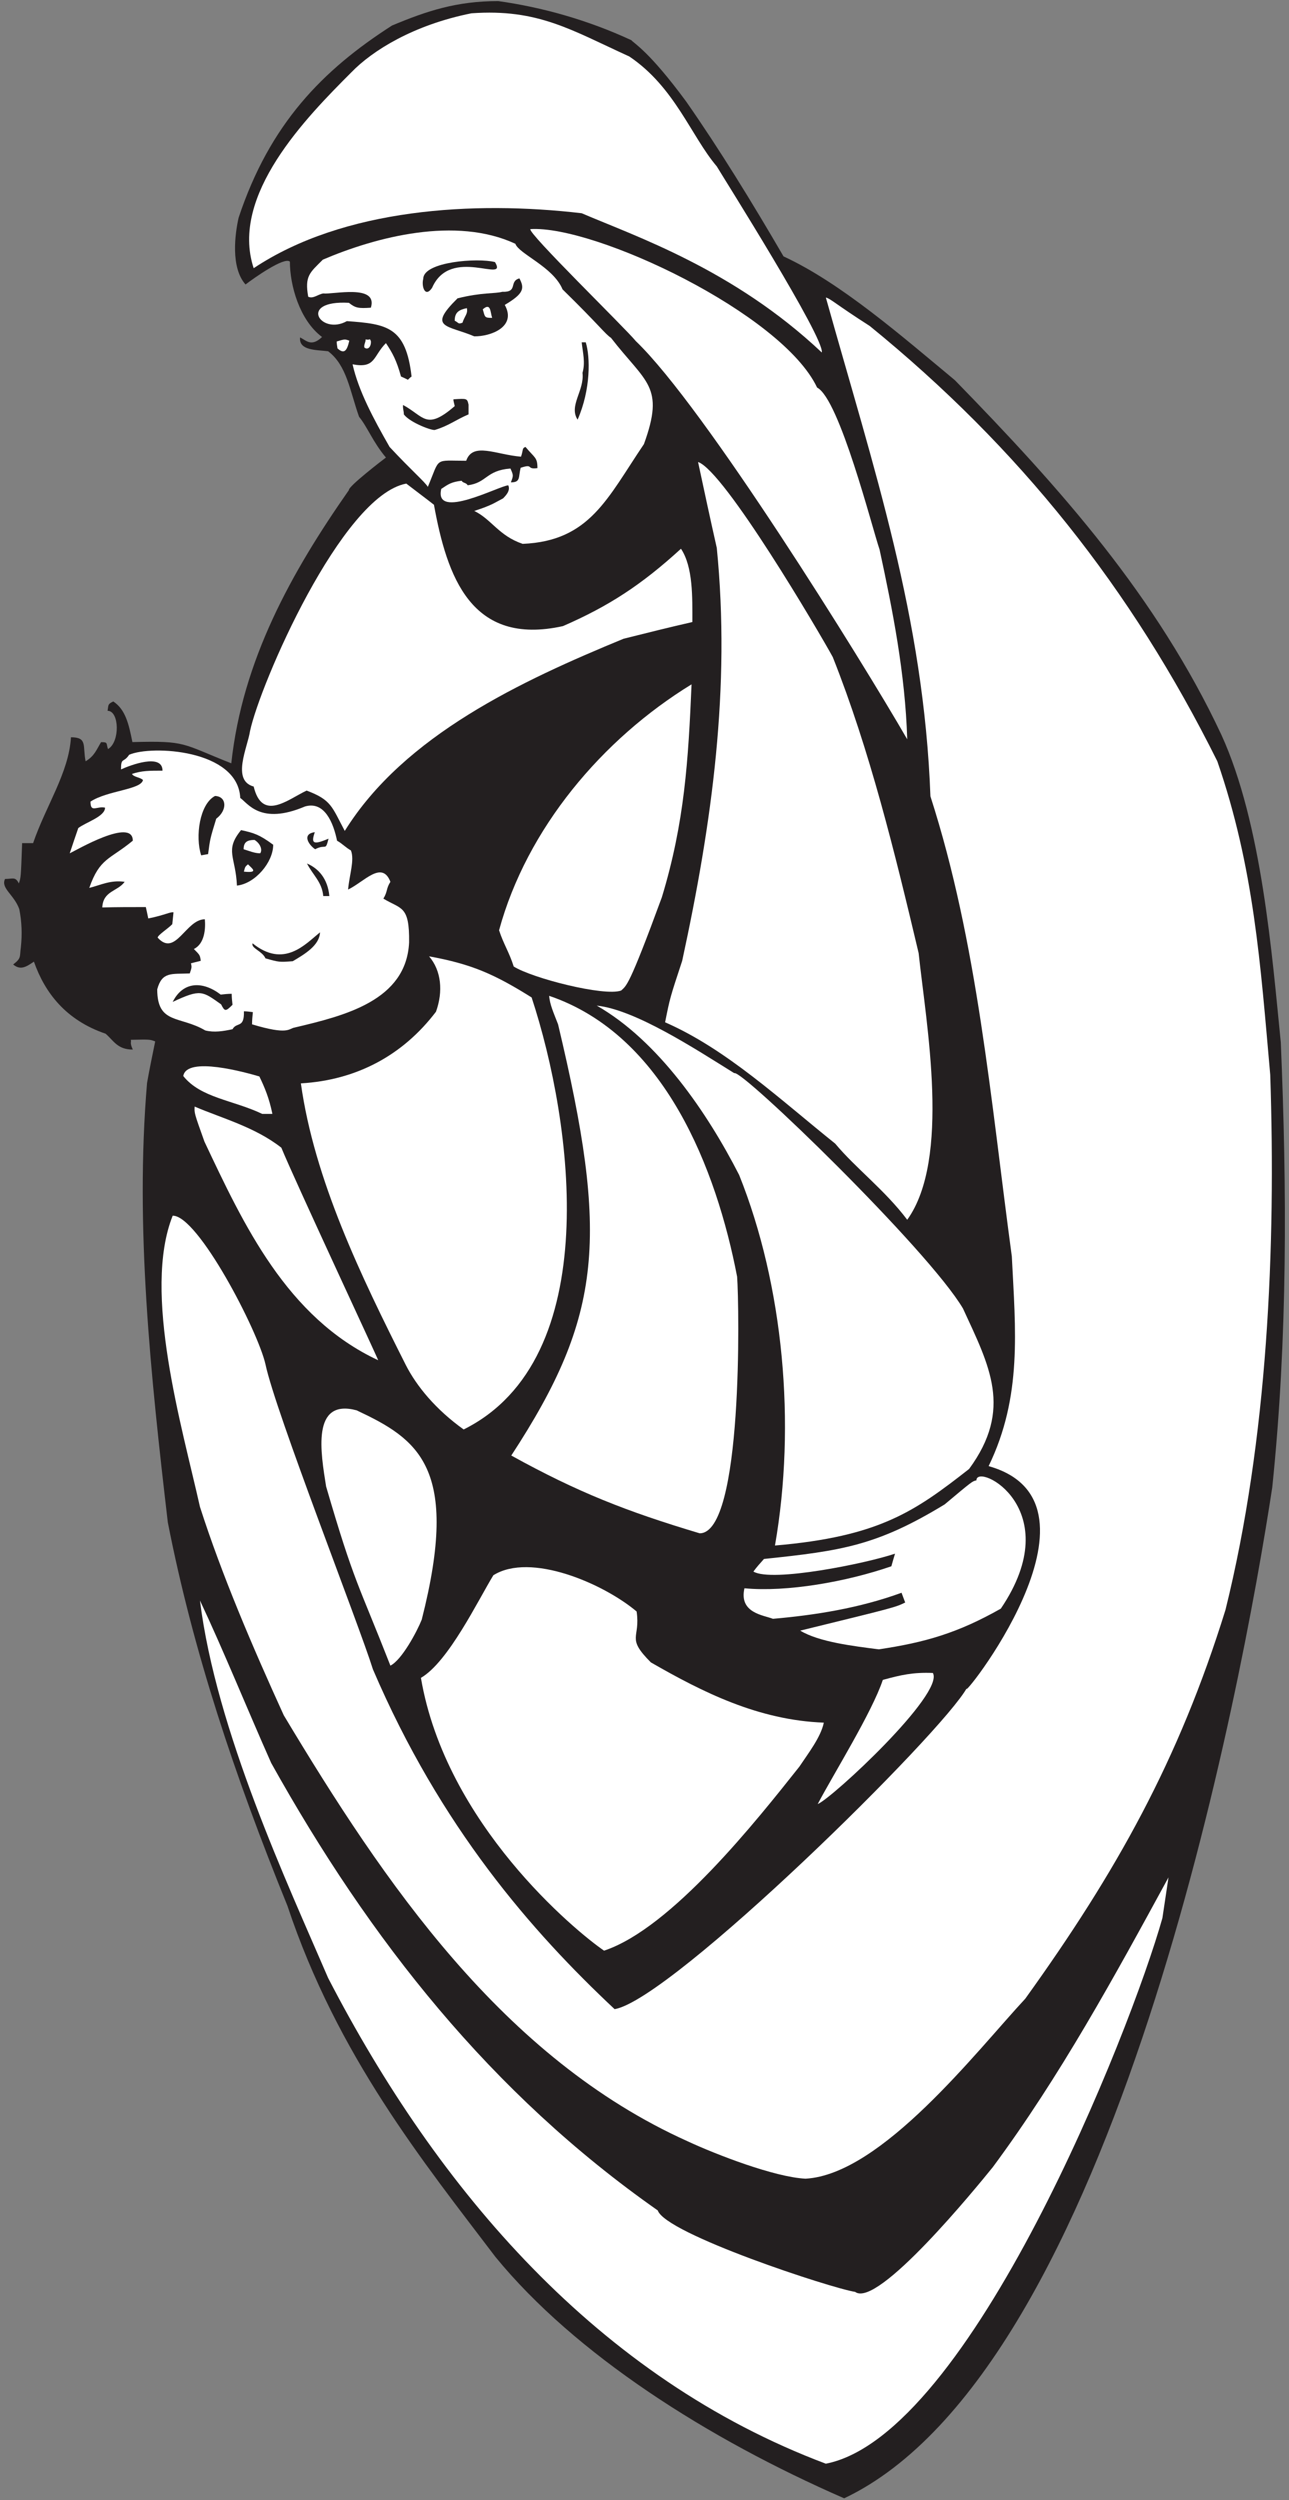
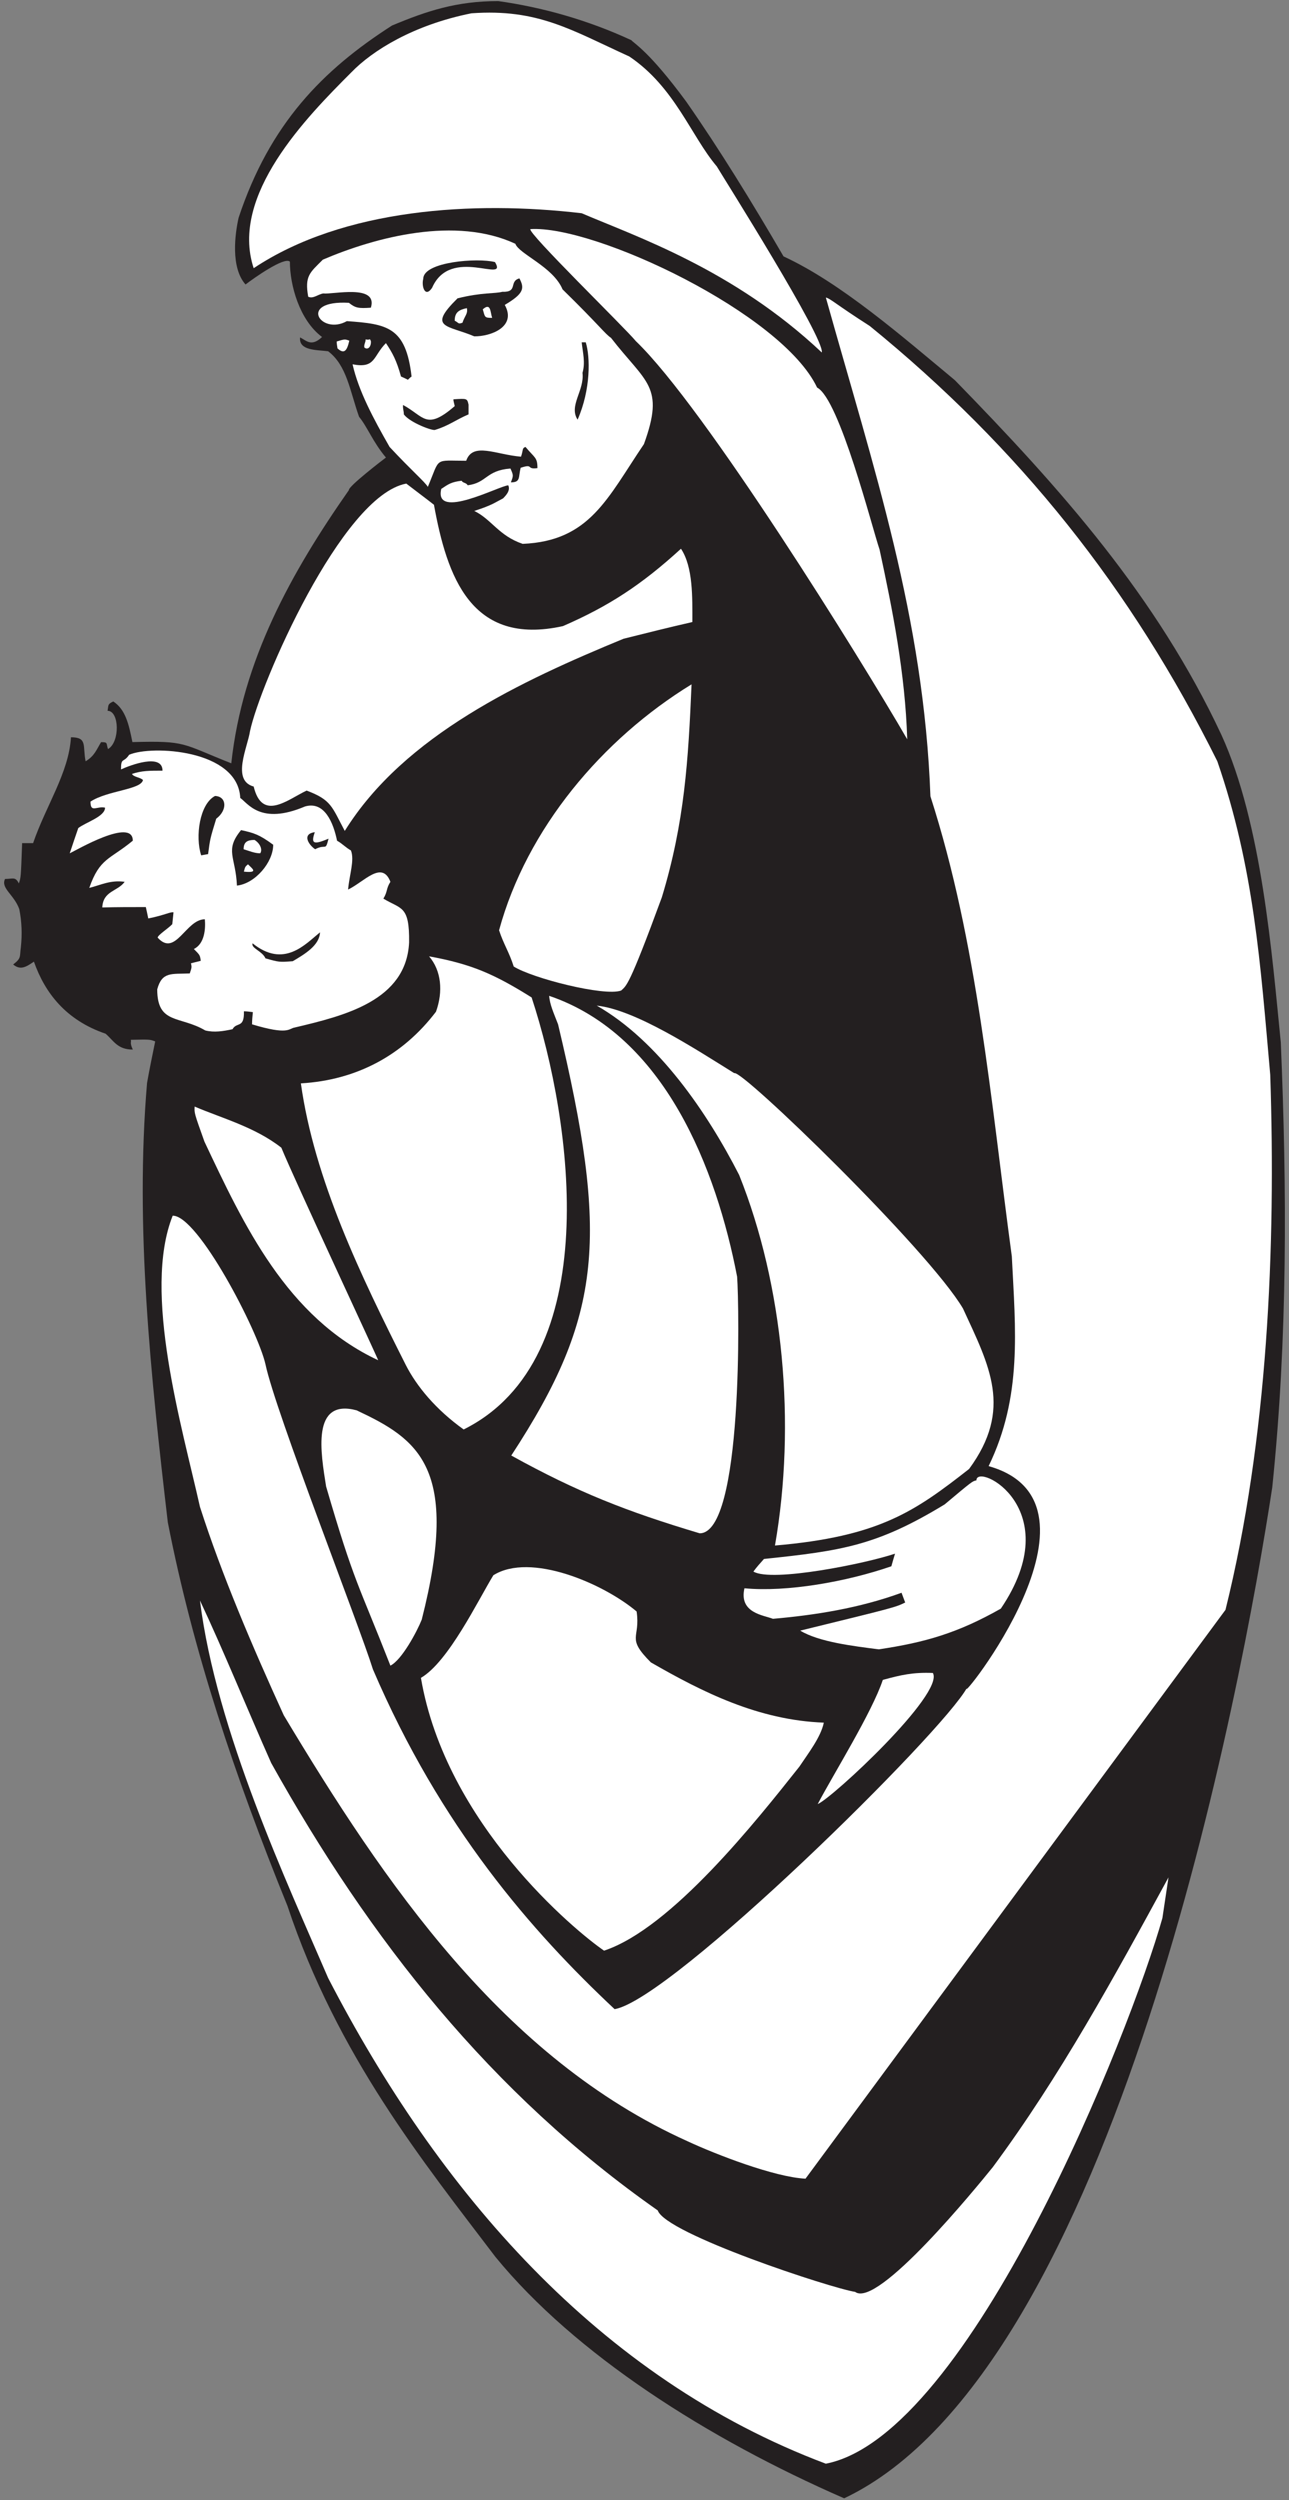
<svg xmlns="http://www.w3.org/2000/svg" viewBox="0 0 304 589.333" height="589.333" width="304" xml:space="preserve" id="svg2" version="1.1">
  <rect x="0" y="0" width="304" height="589.333" fill="#808080" stroke="none" />
  <defs id="defs6" />
  <g transform="matrix(1.333,0,0,-1.333,0,589.333)" id="g10">
    <g transform="scale(0.1)" id="g12">
      <path id="path14" style="fill:#231f20;fill-opacity:1;fill-rule:nonzero;stroke:none" d="M 1493.54,3.418 C 1251.57,108.938 1017.37,258.203 876.488,430.371 749.355,597.859 596.969,785.691 508.57,1051.02 c -93.05,229.33 -166.769,449.11 -211.679,678.24 -30.243,259.2 -58.321,521.99 -36.719,776.87 4.32,24.48 9.359,48.97 14.398,73.44 -9.359,3.61 -9.359,3.61 -43.199,2.89 1.594,-4.32 -2.422,-4.32 3.602,-17.28 -27.36,0 -33.84,15.84 -48.239,28.08 -69.843,23.76 -107.281,71.99 -126.722,127.43 -13.68,-9.36 -23.762,-15.83 -36.719,-5.04 15.07,11.58 11.145,13.37 13.68,30.97 2.328,22.32 1.613,44.63 -2.879,66.95 -9.363,25.93 -33.121,36.72 -25.203,53.29 13.941,0 18.187,4.66 24.477,-7.92 3.606,10.79 3.606,10.79 5.766,71.27 6.477,0 12.957,0 19.438,0 22.324,65.53 63.364,124.56 66.961,187.21 29.649,0 20.469,-15.22 25.918,-42.48 15.84,9.36 19.446,20.88 27.364,33.83 12.652,0 8.726,-1.7 12.238,-12.24 21.469,12.19 20.304,67.68 -0.719,67.68 1.824,10.97 -0.023,11.51 10.078,16.57 21.602,-14.4 27.363,-39.49 33.844,-71.9 96.351,2.54 86.277,-2.44 174.961,-37.55 19.695,182.23 106.144,337.51 208.074,483.12 -1.351,6.4 59.348,52.98 65.524,57.6 -23.043,27.36 -33.122,54.72 -47.52,72 -16.563,46.81 -21.602,90.72 -54.723,115.93 -20.488,2.62 -52.117,0.82 -49.675,24.47 10.941,-5.31 19.89,-17.36 38.875,0.73 -40.317,30.23 -56.879,92.16 -56.879,133.2 -9.485,9.48 -64.707,-29.73 -78.481,-40.32 -26.742,30.13 -18.609,89.94 -12.238,118.07 55.047,165.81 148.586,261.14 271.441,339.85 61.918,25.91 114.477,43.2 187.918,43.2 77.039,-10.8 157.679,-33.13 235.439,-69.13 4.89,-5.9 31.24,-19.17 97.2,-108.72 58.32,-83.52 115.92,-177.12 172.08,-273.6 101.52,-46.8 210.25,-141.84 303.13,-218.88 188.02,-192.7 356.64,-381.91 471.59,-627.12 71.78,-157.16 89.69,-390.54 105.12,-544.31 10.8,-259.21 12.24,-521.29 -15.12,-786.25 C 2197.96,1442.98 1973.77,230.879 1493.54,3.418 v 0" />
      <path id="path16" style="fill:#ffffff;fill-opacity:1;fill-rule:nonzero;stroke:none" d="M 1461.13,64.617 C 1058.11,216.133 774.77,548.254 580.57,923.469 508.852,1090.23 382.281,1360.81 353.77,1591.02 c 41.761,-88.57 82.8,-190.08 126,-287.29 174.578,-312.917 388.882,-584.511 684,-791.281 13.77,-41.297 307.71,-137.808 349.2,-143.992 39.63,-29.719 214.39,184.59 243.36,220.32 119.52,161.282 215.28,336.953 311.05,512.643 -3.61,-23.76 -7.2,-47.53 -10.81,-72.01 C 2000.25,829.082 1716.63,114.758 1461.13,64.617 v 0" />
-       <path id="path18" style="fill:#ffffff;fill-opacity:1;fill-rule:nonzero;stroke:none" d="m 1425.13,568.613 c -55.1,2.782 -157.96,42.649 -208.8,66.242 C 889.691,781.902 679.672,1092 502.09,1387.98 c -56.156,123.11 -109.438,247.67 -148.32,368.63 -31.68,141.85 -102.239,379.44 -48.239,514.81 44.528,0.92 151.008,-203.78 164.16,-262.81 17.649,-84.04 165.274,-459.76 190.079,-539.27 119.644,-279.38 281.398,-463.91 427.65,-600.969 101.82,17.442 581.66,490.259 623.55,568.559 -20.81,-36.86 271.62,325.84 38.16,391.68 59.76,123.13 47.52,240.48 41.05,370.8 -37.45,277.21 -60.49,554.4 -144.01,813.6 -11.66,317.16 -99.75,577.41 -185.04,882.01 8.64,-2.16 18,-12.25 77.76,-50.41 264.86,-215.57 462.79,-464.14 614.88,-769.67 65.05,-188.47 76.15,-358.15 93.61,-554.4 10.07,-304.56 -4.33,-644.41 -79.2,-946.09 C 2085.57,1308.3 1975.25,1111.09 1813.94,886.855 1728.79,795.43 1559.8,575.891 1425.13,568.613 v 0" />
+       <path id="path18" style="fill:#ffffff;fill-opacity:1;fill-rule:nonzero;stroke:none" d="m 1425.13,568.613 c -55.1,2.782 -157.96,42.649 -208.8,66.242 C 889.691,781.902 679.672,1092 502.09,1387.98 c -56.156,123.11 -109.438,247.67 -148.32,368.63 -31.68,141.85 -102.239,379.44 -48.239,514.81 44.528,0.92 151.008,-203.78 164.16,-262.81 17.649,-84.04 165.274,-459.76 190.079,-539.27 119.644,-279.38 281.398,-463.91 427.65,-600.969 101.82,17.442 581.66,490.259 623.55,568.559 -20.81,-36.86 271.62,325.84 38.16,391.68 59.76,123.13 47.52,240.48 41.05,370.8 -37.45,277.21 -60.49,554.4 -144.01,813.6 -11.66,317.16 -99.75,577.41 -185.04,882.01 8.64,-2.16 18,-12.25 77.76,-50.41 264.86,-215.57 462.79,-464.14 614.88,-769.67 65.05,-188.47 76.15,-358.15 93.61,-554.4 10.07,-304.56 -4.33,-644.41 -79.2,-946.09 v 0" />
      <path id="path20" style="fill:#ffffff;fill-opacity:1;fill-rule:nonzero;stroke:none" d="m 1068.73,971.816 c -50.53,34.504 -280.058,223.834 -324,482.404 48.532,28.09 101.133,137.21 128.161,181.43 65.523,41.05 194.399,-14.39 253.439,-64.08 7.2,-48.24 -19.44,-45.36 25.2,-90 91.44,-52.55 190.08,-102.23 306,-106.55 -5.04,-25.21 -27.35,-54 -43.19,-77.76 -74.89,-94.32 -226.09,-285.84 -345.61,-325.444 v 0" />
      <path id="path22" style="fill:#ffffff;fill-opacity:1;fill-rule:nonzero;stroke:none" d="m 1446.73,1231.02 c 28.54,54.1 96.09,162.21 115.2,219.59 31.68,8.65 53.28,13.69 88.56,12.24 20.88,-36.72 -178.56,-221.76 -203.76,-231.83 v 0" />
      <path id="path24" style="fill:#ffffff;fill-opacity:1;fill-rule:nonzero;stroke:none" d="m 690.73,1475.81 c -56.941,145.44 -63.8,145.45 -113.757,316.81 -9.36,59.03 -26.641,156.24 54,134.64 108.461,-50.99 183.863,-100.46 115.199,-370.08 -8.645,-21.61 -35.277,-71.28 -55.442,-81.37 v 0" />
      <path id="path26" style="fill:#ffffff;fill-opacity:1;fill-rule:nonzero;stroke:none" d="m 1554.73,1504.62 c -44.64,5.75 -105.84,12.96 -138.96,33.11 167.77,41.05 167.77,41.05 185.76,49.68 -2.15,5.77 -4.32,11.53 -6.48,17.29 -74.87,-27.36 -153.36,-39.6 -227.52,-46.09 -16.96,6.59 -60.38,10.32 -50.4,54.01 74.88,-7.21 180.72,11.51 259.92,38.88 2.16,7.91 4.32,15.11 6.49,22.32 -51.13,-17.29 -217.45,-51.12 -250.57,-31.68 5.76,7.92 12.24,15.12 18.72,22.31 138.24,14.41 200.17,23.76 319.68,96.49 48.96,41.03 48.96,41.03 56.16,42.48 0,32.32 162.94,-49.79 43.2,-226.81 -76.32,-43.19 -133.91,-59.75 -216,-71.99 v 0" />
      <path id="path28" style="fill:#ffffff;fill-opacity:1;fill-rule:nonzero;stroke:none" d="m 1371.13,1688.21 c 37.44,214.56 15.12,459.37 -63.36,655.2 -56.46,110.3 -142.98,237.23 -252,299.52 68.4,-7.19 174.96,-77.04 243.36,-119.52 11.31,9.14 343.49,-312.27 404.64,-416.15 46.8,-101.53 88.57,-177.85 10.8,-283.69 -95.42,-74.52 -158.21,-119.55 -343.44,-135.36 v 0" />
      <path id="path30" style="fill:#ffffff;fill-opacity:1;fill-rule:nonzero;stroke:none" d="m 1237.93,1709.81 c -129.3,38.65 -215.64,72.51 -333.36,137.53 162.63,248.51 172.29,386.39 82.805,762.47 -8.645,22.32 -14.402,34.57 -15.844,50.4 204.859,-69.44 296.179,-307.24 332.639,-496.79 3.7,-51.08 10.81,-453.61 -66.24,-453.61 v 0" />
      <path id="path32" style="fill:#ffffff;fill-opacity:1;fill-rule:nonzero;stroke:none" d="m 820.332,1893.42 c -49.477,35.34 -83.285,76.63 -102.242,113.76 -79.914,158.39 -161.996,328.31 -185.754,498.23 98.68,5.74 180.519,49.73 239.035,126.72 12.961,36.01 9.359,72.73 -12.238,97.92 75.246,-13.67 115.269,-31.36 181.437,-72.71 73.12,-222.08 129.93,-639.33 -120.238,-763.92 v 0" />
      <path id="path34" style="fill:#ffffff;fill-opacity:1;fill-rule:nonzero;stroke:none" d="m 669.133,2015.81 c -162,75.61 -238.32,240.48 -307.445,386.65 -17.997,50.4 -17.997,50.4 -17.274,61.92 46.797,-20.17 106.559,-36 153.359,-72.72 22.707,-55.64 171.848,-375.03 171.36,-375.85 v 0" />
-       <path id="path36" style="fill:#ffffff;fill-opacity:1;fill-rule:nonzero;stroke:none" d="m 1605.13,2264.21 c -39.6,52.57 -91.44,91.44 -127.43,134.65 -97.21,77.76 -192.25,167.03 -300.97,214.55 8.64,43.21 8.64,43.21 30.24,108.72 53.28,245.53 85.69,483.85 61.21,730.09 -11.53,51.12 -22.33,101.51 -33.13,151.92 46.59,-15.53 214.92,-301.98 238.32,-344.89 65.52,-164.87 109.44,-344.15 151.92,-523.43 13.53,-126.69 57.14,-364 -20.16,-471.61 v 0" />
-       <path id="path38" style="fill:#ffffff;fill-opacity:1;fill-rule:nonzero;stroke:none" d="m 463.93,2451.42 c -51.117,24.47 -108.719,28.08 -139.676,66.96 5.945,35.7 110.879,6.22 134.637,-0.72 9.363,-19.45 17.281,-38.16 23.043,-66.24 -6.485,0 -12.243,0 -18.004,0 v 0" />
      <path id="path40" style="fill:#ffffff;fill-opacity:1;fill-rule:nonzero;stroke:none" d="m 363.129,2599.02 c -44.633,26.37 -84.953,10.22 -84.953,72.71 8.637,31.68 25.191,26.65 57.594,28.08 3.601,10.8 3.601,10.8 2.16,18 5.761,1.44 11.523,2.88 17.281,4.32 -1.441,10.09 -1.441,10.09 -12.238,20.88 19.437,9.37 20.879,36.72 19.437,52.56 -33.84,0 -51.84,-67.68 -83.519,-32.39 0.672,4.86 18.859,16.22 25.918,23.75 0.722,7.21 1.441,14.4 2.164,20.88 -5.039,1.44 -15.84,-5.04 -44.637,-10.79 -1.441,7.19 -2.883,13.67 -4.324,20.15 -25.922,0 -51.84,0 -77.039,-0.71 1.386,29.64 27.058,28.04 39.597,45.36 -25.199,3.59 -42.48,-5.77 -62.64,-10.8 18.718,53.28 36,49.67 77.043,83.52 0,41.75 -100.801,-17.28 -111.606,-22.32 5.047,15.12 10.086,30.24 15.125,44.64 12.957,10.07 47.36,20.27 47.36,36.1 -14.676,3.26 -25.758,-10.07 -25.758,10.69 29.73,19.6 89.449,21 92.879,38.17 -5.043,5.04 -16.563,5.04 -19.442,10.8 17.282,5.76 30.961,5.76 53.996,5.76 0,31.52 -58.058,9.35 -73.433,2.16 0,22.14 4.23,10.67 14.398,25.92 39.11,17.29 192.43,9.58 196.563,-76.32 13.484,-9.36 35.847,-48.48 114.476,-15.12 34.731,10.24 50.465,-29.36 56.774,-60.48 10.078,-5.77 14.508,-11.53 24.59,-17.28 6.648,-17.28 -2.711,-42.49 -5.043,-69.12 28.195,13.41 59.89,52.35 74.878,13.68 -7.917,-12.25 -4.535,-16.73 -12.453,-29.69 31.547,-19.24 46.364,-11.63 45.524,-77.59 -5.039,-102.97 -114.43,-129.6 -202.988,-150.49 -10.086,-1.71 -10.075,-13.77 -74.879,5.76 0,7.21 0.714,14.4 1.441,21.61 -5.766,0.71 -10.805,1.44 -15.844,1.44 0.879,-30.84 -12.621,-18.17 -20.16,-31.68 -16.562,-3.56 -32.394,-6.18 -48.242,-2.16 v 0" />
-       <path id="path42" style="fill:#231f20;fill-opacity:1;fill-rule:nonzero;stroke:none" d="m 391.211,2645.1 c -32.852,23.22 -35.914,27.81 -85.68,4.31 18.004,36.13 52.567,37.66 84.961,12.97 6.481,0.72 12.961,1.43 19.442,1.43 0,-6.47 0.714,-12.95 1.437,-19.43 -12.117,-12.12 -13.715,-12.18 -20.16,0.72 v 0" />
      <path id="path44" style="fill:#ffffff;fill-opacity:1;fill-rule:nonzero;stroke:none" d="m 908.891,2712.05 c -7.918,25.21 -17.996,39.61 -25.918,64.08 49.129,180.14 182.707,338.15 340.567,434.89 -5.77,-133.93 -12.25,-244.09 -52.57,-376.57 -58.76,-160.11 -62.79,-156.09 -72,-164.88 -29.73,-10.8 -157.529,21.87 -190.079,42.48 v 0" />
      <path id="path46" style="fill:#231f20;fill-opacity:1;fill-rule:nonzero;stroke:none" d="m 517.93,2721.42 c -23.926,-1.78 -23.926,-1.78 -48.239,5.04 -5.882,13.24 -25.839,17.76 -22.878,26.64 55.726,-44.83 93.39,-1.55 119.359,19.44 -0.82,-23.1 -27.063,-38.66 -48.242,-51.12 v 0" />
-       <path id="path48" style="fill:#231f20;fill-opacity:1;fill-rule:nonzero;stroke:none" d="m 571.934,2836.62 c -2.371,25.19 -18.129,36.71 -28.805,57.59 20.164,-8.64 36.726,-26.64 39.601,-57.59 -3.597,0 -7.199,0 -10.796,0 v 0" />
      <path id="path50" style="fill:#231f20;fill-opacity:1;fill-rule:nonzero;stroke:none" d="m 419.184,2855.12 c -2.164,51.12 -22.211,62.14 7.308,98.14 23.039,-5.05 32.399,-7.92 56.875,-25.92 0,-30.96 -31.785,-68.62 -64.183,-72.22 v 0" />
      <path id="path52" style="fill:#ffffff;fill-opacity:1;fill-rule:nonzero;stroke:none" d="m 431.531,2879.81 c 2.16,8.65 2.16,8.65 7.199,12.96 7.469,-7.61 19.536,-15.66 -7.199,-12.96 v 0" />
      <path id="path54" style="fill:#231f20;fill-opacity:1;fill-rule:nonzero;stroke:none" d="m 355.934,2908.61 c -10.801,33.12 -2.883,90.62 24.476,105.02 20.883,-0.72 22.32,-25.09 2.164,-40.22 -10.801,-35.27 -10.801,-35.27 -14.398,-62.63 -4.324,-0.73 -8.645,-1.44 -12.242,-2.17 v 0" />
      <path id="path56" style="fill:#ffffff;fill-opacity:1;fill-rule:nonzero;stroke:none" d="m 431.023,2919.41 c 0,12.77 6.516,16.46 19.286,16.46 9.695,-5.76 14.679,-17.18 10.023,-23.65 -9.945,0 -19.828,4.35 -29.309,7.19 v 0" />
      <path id="path58" style="fill:#231f20;fill-opacity:1;fill-rule:nonzero;stroke:none" d="m 557.527,2919.41 c -12.066,8.31 -23.472,27.03 -0.609,30.24 -6.457,-19.45 -3.949,-23.58 24.371,-11.51 -5.922,-23.34 -3.891,-8.35 -23.762,-18.73 v 0" />
      <path id="path60" style="fill:#ffffff;fill-opacity:1;fill-rule:nonzero;stroke:none" d="m 609.984,2951.82 c -23.043,43.2 -23.597,54.77 -67.519,71.33 -34.559,-16.56 -78.535,-54.77 -93.652,7.14 -39.598,10.8 -10.801,69.12 -6.477,97.92 17.375,82.29 161.941,416.5 276.477,437.77 15.839,-12.25 32.398,-24.48 48.96,-37.44 23.04,-126.72 65.52,-250.57 228.239,-214.56 80.848,35.18 138.888,72.86 208.798,136.8 21.61,-32.4 20.16,-86.4 20.16,-129.6 -41.03,-9.36 -81.36,-19.45 -121.68,-29.52 C 923.293,3217.5 715.102,3121.02 609.984,2951.82 v 0" />
      <path id="path62" style="fill:#ffffff;fill-opacity:1;fill-rule:nonzero;stroke:none" d="m 1605.13,3113.81 c -81.5,140.85 -358.53,587.62 -480.24,704.16 -18.66,22.9 -192.445,192.04 -186.476,198.01 114.256,7.13 445.606,-149.48 507.226,-280.19 39.59,-20.19 97.57,-248.52 110.53,-286.45 23.04,-106.57 45.36,-218.89 48.96,-335.53 v 0" />
      <path id="path64" style="fill:#ffffff;fill-opacity:1;fill-rule:nonzero;stroke:none" d="m 924.73,3459.41 c -42.48,14.4 -54.667,43.09 -85.625,58.22 32.481,10.51 36.204,14.71 51.067,22.26 3.047,3.43 13.633,12.74 9.144,22.99 -14.503,0 -132.125,-63.17 -118.586,-6.26 12.961,8.63 18,12.23 36.004,14.4 2.157,-4.32 7.868,-2.99 10.743,-8.03 34.093,4.26 31.961,26.27 75.652,29.63 5.383,-12.24 5.383,-12.24 0.723,-24.48 17.609,0 13.125,9.13 17.281,25.75 23.863,7.95 9.047,-3.5 29.738,-0.55 0,19.2 -4.609,17.64 -21.101,37.44 -6.477,-2.17 -3.653,-4.99 -7.973,-17.23 -44.461,3.6 -85.266,26.39 -96.984,-7.2 -57.602,0 -45.52,7.15 -67.84,-46.14 -5.762,9.36 -28.797,28.81 -67.68,70.57 -28.801,50.4 -54.723,98.63 -65.523,146.15 41.039,-7.91 36,14.4 59.043,37.45 11.519,-17.29 18.718,-30.24 26.64,-59.05 3.598,-1.44 7.922,-3.6 12.235,-5.76 2.164,2.16 4.324,4.32 6.488,5.76 -10.086,87.85 -43.203,92.88 -114.485,97.92 -46.078,-25.91 -87.839,37.44 3.598,32.41 11.524,-9.37 17.281,-10.08 38.883,-8.64 13.062,42.44 -67.75,22.94 -84.238,25.2 -9.36,-1.44 -18.004,-10.09 -26.641,-5.76 -6.48,36.72 2.883,42.48 25.918,65.51 94.32,40.33 235.437,77.05 340.562,28.08 6.481,-18.14 66.961,-40.77 83.52,-80.64 64.797,-63.36 75.597,-79.2 85.677,-85.68 61.92,-79.92 95.76,-84.96 58.32,-187.91 -64.8,-95.77 -95.76,-171.37 -214.56,-176.41 v 0" />
      <path id="path66" style="fill:#231f20;fill-opacity:1;fill-rule:nonzero;stroke:none" d="m 769.934,3661.02 c -3.602,-2.5 -44.641,12.62 -55.442,27.36 0,6.48 -2.109,10.13 -1.387,16.61 37.583,-20.36 40.684,-45.65 91.333,-2.11 0,2.16 -2.829,9.98 -2.102,12.14 24.094,1.6 24.094,1.6 26.633,-9.36 0,-5.77 0,-11.52 0,-17.28 -23.156,-9.93 -35.449,-20.29 -59.035,-27.36 v 0" />
      <path id="path68" style="fill:#231f20;fill-opacity:1;fill-rule:nonzero;stroke:none" d="m 1021.93,3679.02 c -16.1,24.63 12.38,51.56 8.64,82.8 5.31,17.99 0.57,35.99 -1.44,54 2.16,0 4.32,0 7.2,0 8.07,-25.8 9.1,-83.17 -14.4,-136.8 v 0" />
      <path id="path70" style="fill:#ffffff;fill-opacity:1;fill-rule:nonzero;stroke:none" d="m 1453.94,3797.81 c -155.7,146.88 -329.52,205.37 -424.81,246.24 -190.798,22.33 -421.2,8.65 -580.317,-97.19 -42.481,128.87 93.597,267.12 172.796,346.32 37.282,38.59 110.102,83.93 212.407,104.39 117.949,8.52 177.154,-29.86 279.354,-76.32 80.66,-54.23 109.31,-140.82 154.81,-194.39 11.51,-19.45 191.51,-304.56 185.76,-329.05 v 0" />
      <path id="path72" style="fill:#ffffff;fill-opacity:1;fill-rule:nonzero;stroke:none" d="m 597.133,3805.02 c -0.723,4.32 -1.442,8.64 -1.442,12.24 14.403,4.31 14.403,4.31 22.321,1.44 -4.387,-19.4 -9.696,-23.72 -20.879,-13.68 v 0" />
      <path id="path74" style="fill:#ffffff;fill-opacity:1;fill-rule:nonzero;stroke:none" d="m 644.707,3806.56 c -1.441,5.04 2.77,10.08 2.051,14.4 9.359,-2.16 6.535,3.49 9.414,-2.99 0.891,-8.97 -4.817,-16.78 -11.465,-11.41 v 0" />
      <path id="path76" style="fill:#231f20;fill-opacity:1;fill-rule:nonzero;stroke:none" d="m 839.105,3826.35 c -47.796,20.27 -83.519,14.16 -29.574,67.22 43.199,10.81 66.239,7.98 79.199,11.57 28.555,-1.09 11.02,18.48 30.239,23.71 9.355,-17.58 7.926,-26.92 -25.918,-46.9 21.551,-38.66 -24.731,-55.97 -53.946,-55.6 v 0" />
      <path id="path78" style="fill:#ffffff;fill-opacity:1;fill-rule:nonzero;stroke:none" d="m 804.492,3853.98 c 0,15.11 7.813,19.38 21.488,22.26 2.165,-10.08 -3.492,-12.9 -7.804,-25.86 -8.289,-2.77 -5.762,-0.36 -13.684,3.6 v 0" />
      <path id="path80" style="fill:#ffffff;fill-opacity:1;fill-rule:nonzero;stroke:none" d="m 854.172,3874.14 c 14.414,12.61 13.148,-4.88 16.558,-15.12 -13.804,0 -12.562,1.11 -16.558,15.12 v 0" />
      <path id="path82" style="fill:#231f20;fill-opacity:1;fill-rule:nonzero;stroke:none" d="m 748.891,3928.14 c 0,30.24 96.64,37.44 126.879,29.52 23.777,-39.32 -78.688,29.39 -111.332,-45.58 -12.852,-18.76 -19.125,4.05 -15.547,16.06 v 0" />
    </g>
  </g>
</svg>